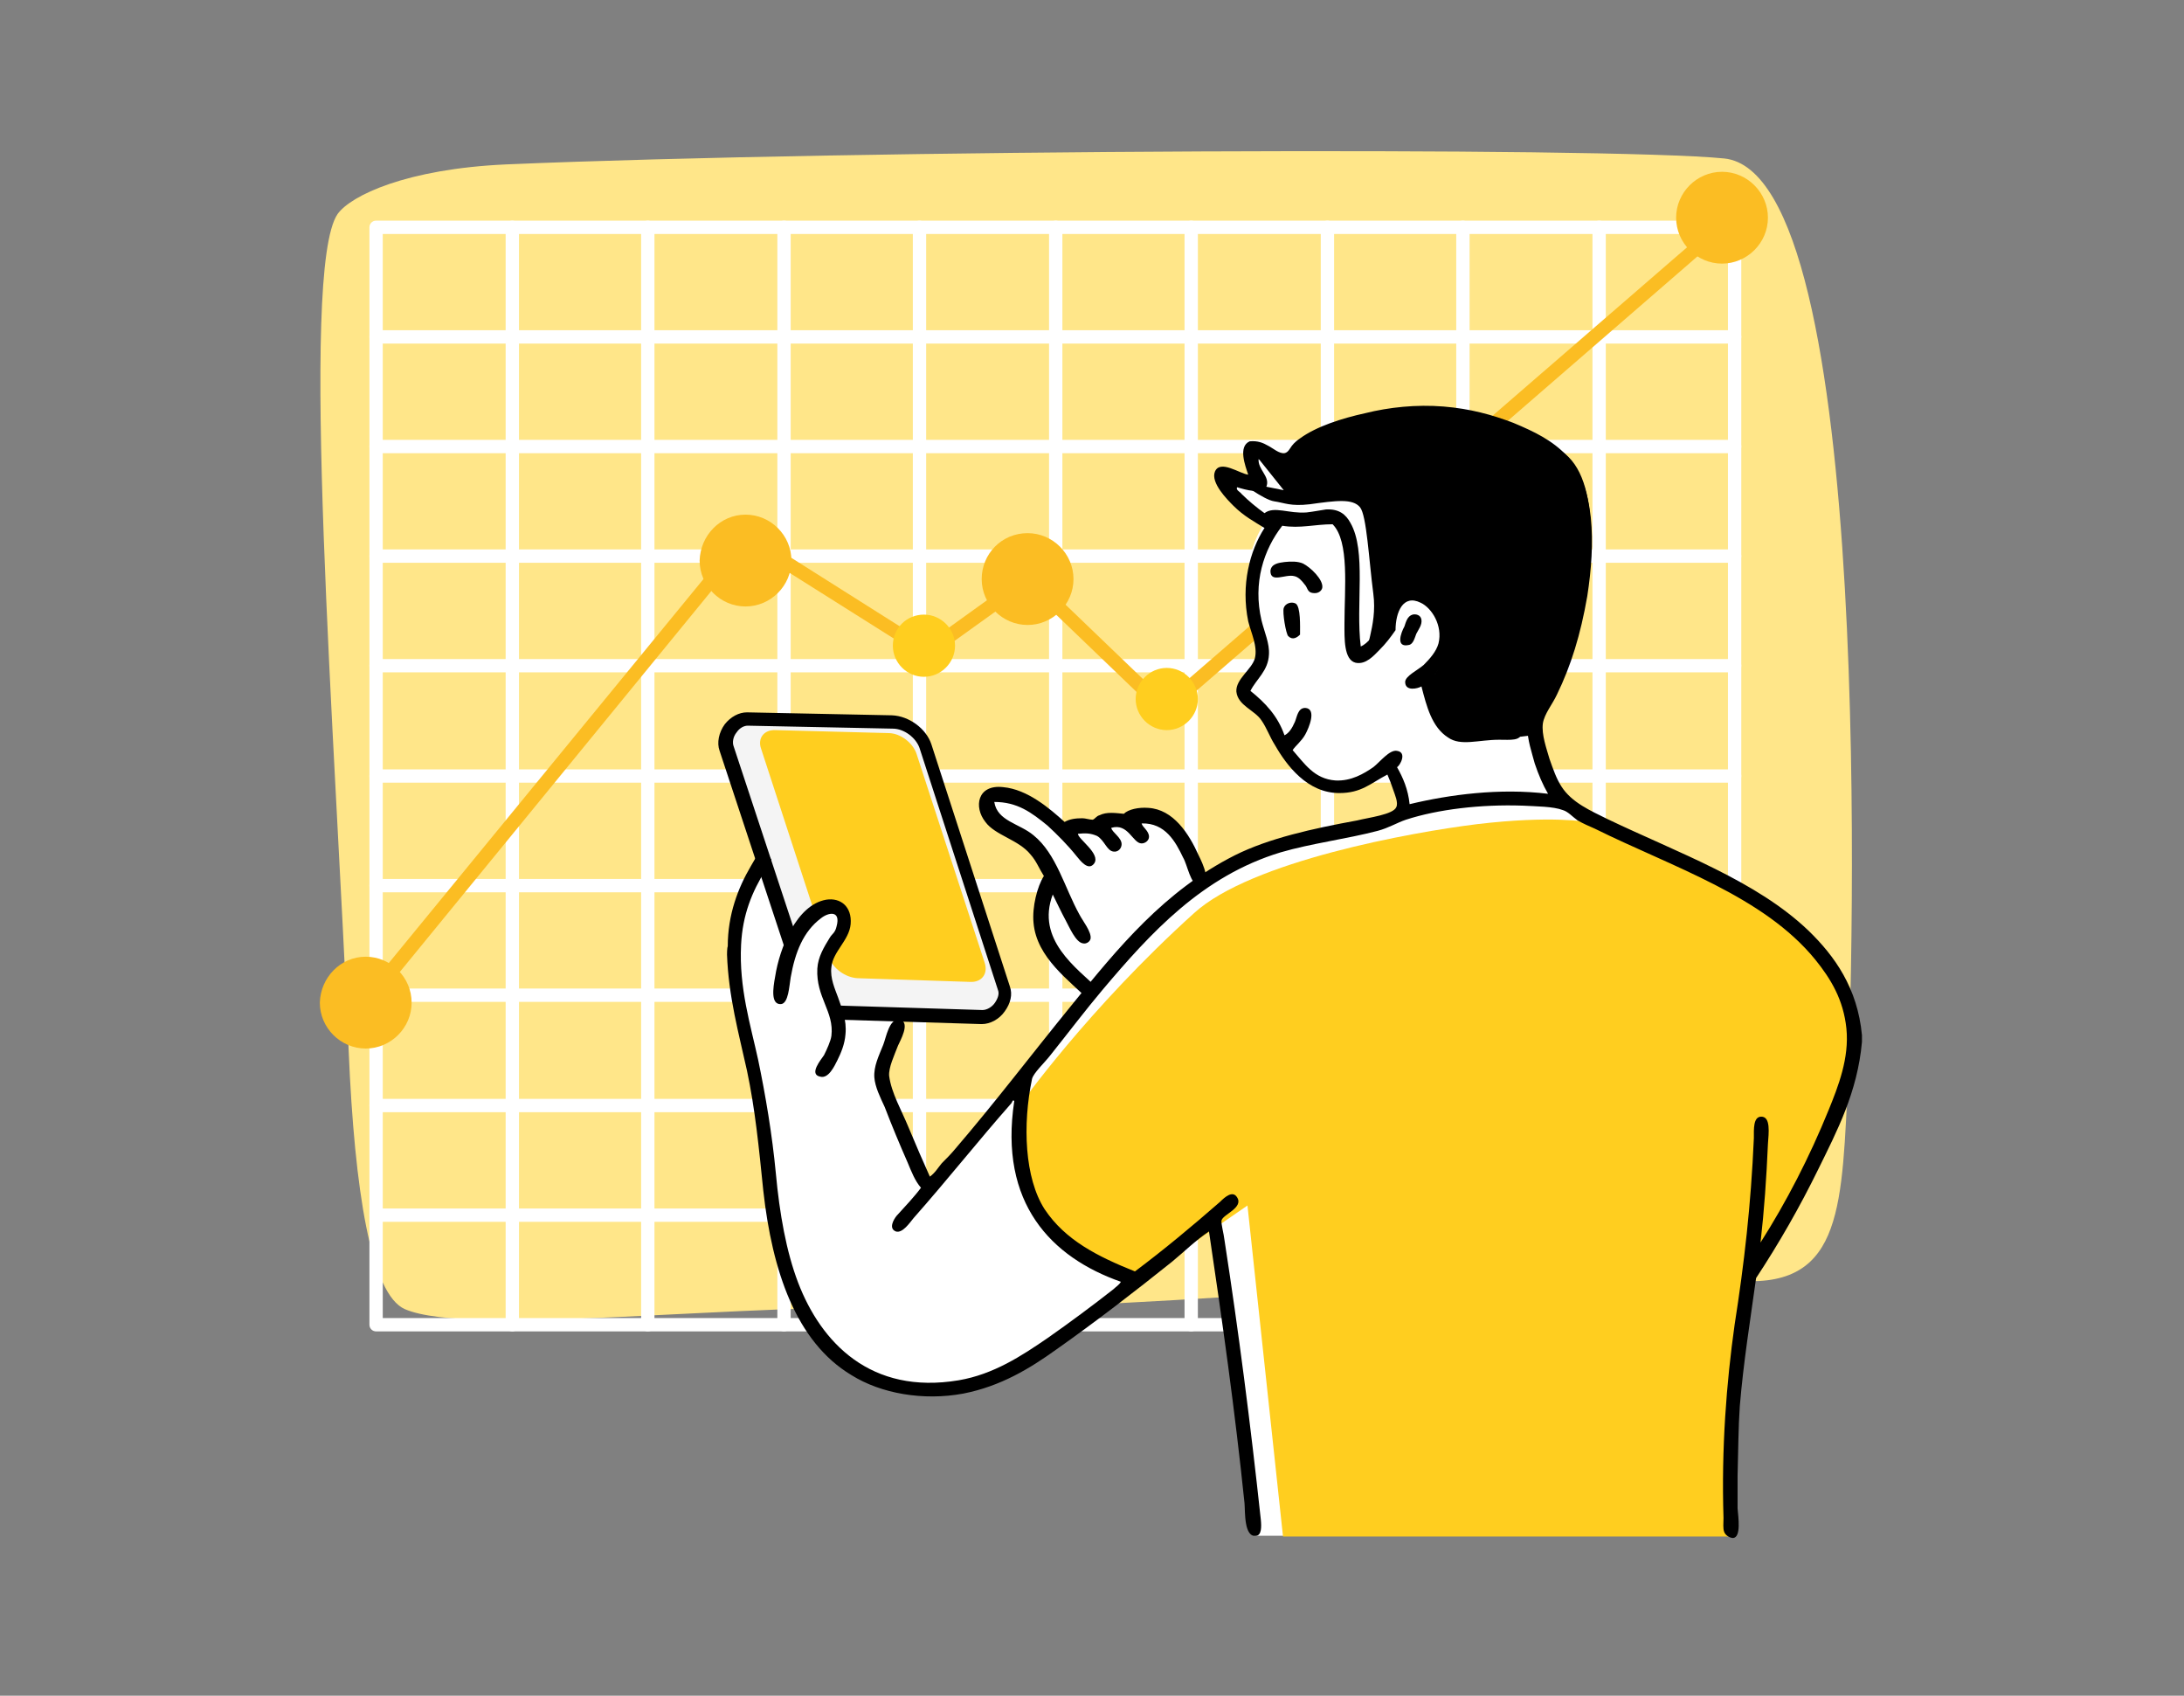
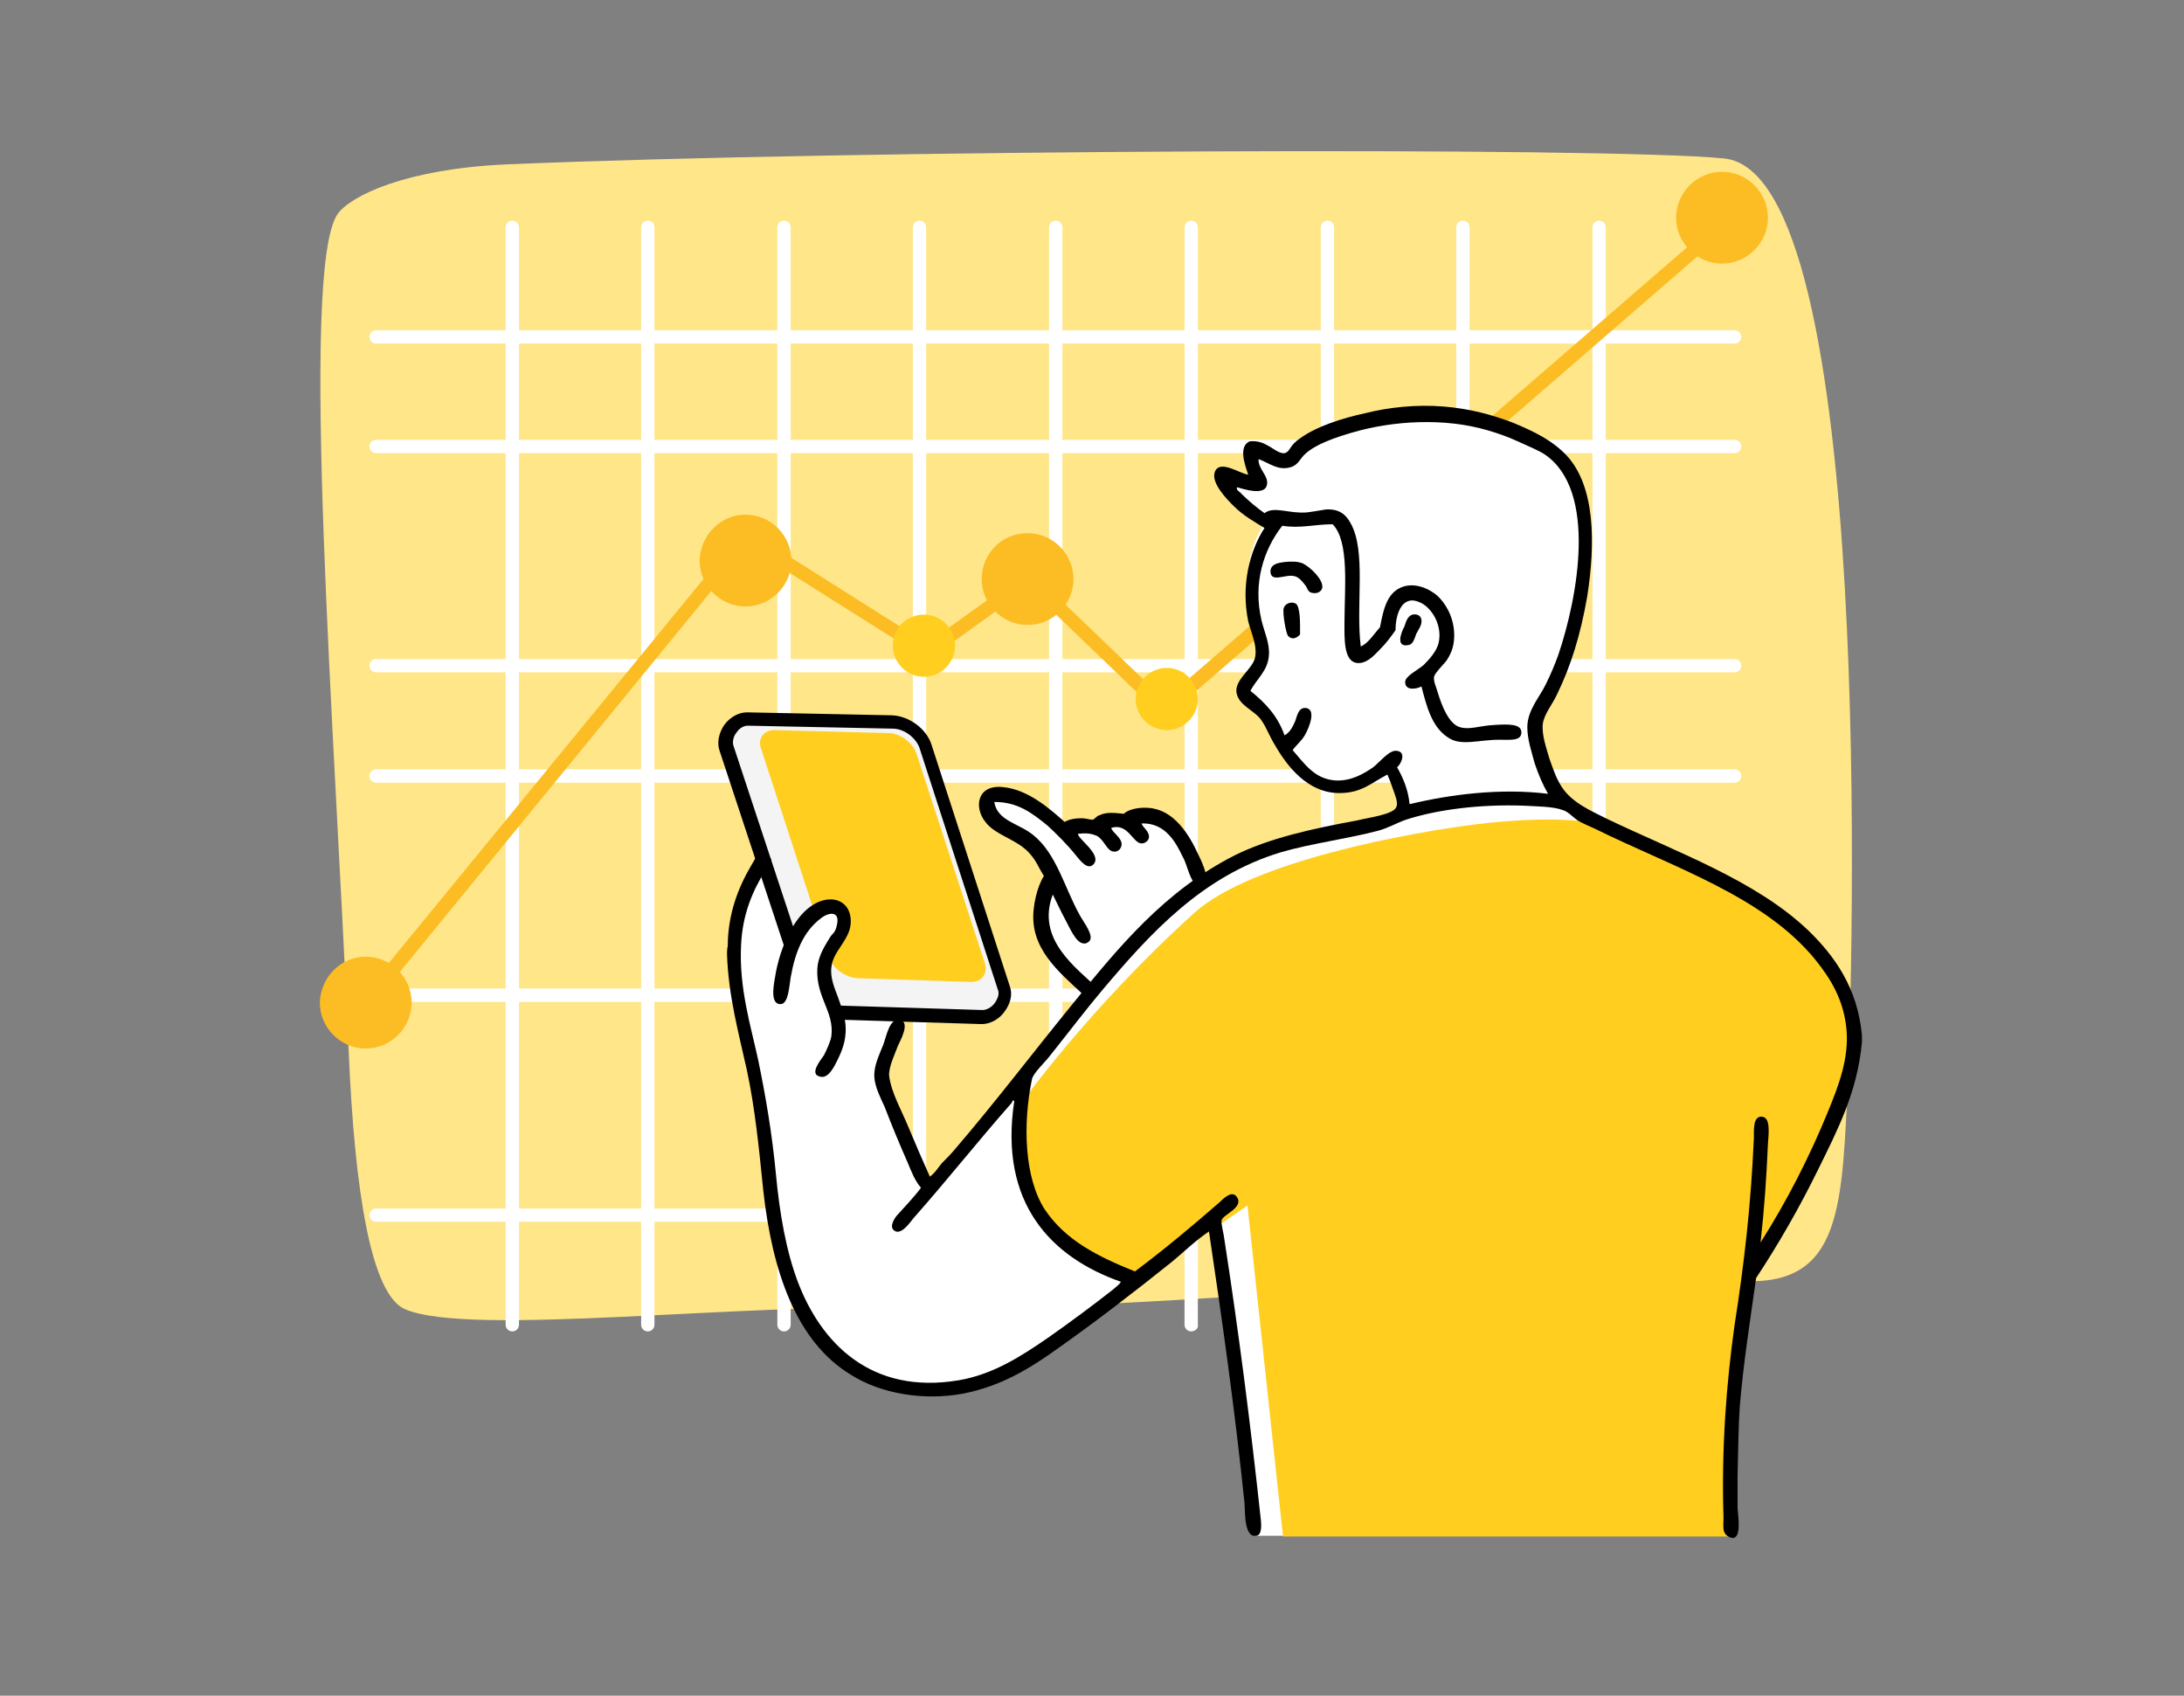
<svg xmlns="http://www.w3.org/2000/svg" id="Capa_1" x="0px" y="0px" viewBox="0 0 295 229" style="enable-background:new 0 0 295 229;" xml:space="preserve">
  <rect x="0" y="0" width="295" height="229" fill="#808080" stroke="none" />
  <style type="text/css">	.st0{fill-rule:evenodd;clip-rule:evenodd;fill:#FFE689;}	.st1{fill:#FFFFFF;}	.st2{fill:#FBBD23;}	.st3{fill-rule:evenodd;clip-rule:evenodd;fill:#FFFFFF;}	.st4{fill-rule:evenodd;clip-rule:evenodd;fill:#FFCE1F;}	.st5{fill-rule:evenodd;clip-rule:evenodd;}	.st6{fill-rule:evenodd;clip-rule:evenodd;fill:#F4F4F4;}	.st7{fill-rule:evenodd;clip-rule:evenodd;fill:#FBBD23;}</style>
  <g>
    <path class="st0" d="M126,176.6c24.7,0.8,90.6-6.2,106.4-3.9c15.7,2.3,16.3-7.7,17.1-24.4c0.8-16.7,3.9-124.8-16.6-126.9  c-16.1-1.6-117.5-1.2-164.5,0.8c-13.5,0.6-21,4.2-22.8,6.7c-5.2,7.6-0.3,70.7,1.5,113.1c0.8,18.8,3,32.8,7.6,34.8  C63.5,180.6,100.8,175.8,126,176.6z" />
    <g>
      <g>
        <g>
-           <path class="st1" d="M234.3,179.8H50.8c-0.5,0-0.9-0.4-0.9-0.9V30.7c0-0.5,0.4-0.9,0.9-0.9h183.5c0.5,0,0.9,0.4,0.9,0.9v148.2     C235.2,179.4,234.8,179.8,234.3,179.8z M51.7,178h181.7V31.6H51.7V178z" />
-         </g>
+           </g>
        <g>
          <path class="st1" d="M234.3,165H50.8c-0.5,0-0.9-0.4-0.9-0.9c0-0.5,0.4-0.9,0.9-0.9h183.5c0.5,0,0.9,0.4,0.9,0.9     C235.2,164.5,234.8,165,234.3,165z" />
        </g>
        <g>
-           <path class="st1" d="M234.3,150.2H50.8c-0.5,0-0.9-0.4-0.9-0.9c0-0.5,0.4-0.9,0.9-0.9h183.5c0.5,0,0.9,0.4,0.9,0.9     C235.2,149.7,234.8,150.2,234.3,150.2z" />
-         </g>
+           </g>
        <g>
          <path class="st1" d="M234.3,135.3H50.8c-0.5,0-0.9-0.4-0.9-0.9c0-0.5,0.4-0.9,0.9-0.9h183.5c0.5,0,0.9,0.4,0.9,0.9     C235.2,134.9,234.8,135.3,234.3,135.3z" />
        </g>
        <g>
-           <path class="st1" d="M234.3,120.5H50.8c-0.5,0-0.9-0.4-0.9-0.9c0-0.5,0.4-0.9,0.9-0.9h183.5c0.5,0,0.9,0.4,0.9,0.9     C235.2,120.1,234.8,120.5,234.3,120.5z" />
-         </g>
+           </g>
        <g>
          <path class="st1" d="M234.3,105.7H50.8c-0.5,0-0.9-0.4-0.9-0.9c0-0.5,0.4-0.9,0.9-0.9h183.5c0.5,0,0.9,0.4,0.9,0.9     C235.2,105.3,234.8,105.7,234.3,105.7z" />
        </g>
        <g>
          <path class="st1" d="M234.3,90.8H50.8c-0.5,0-0.9-0.4-0.9-0.9c0-0.5,0.4-0.9,0.9-0.9h183.5c0.5,0,0.9,0.4,0.9,0.9     C235.2,90.4,234.8,90.8,234.3,90.8z" />
        </g>
        <g>
-           <path class="st1" d="M234.3,76H50.8c-0.5,0-0.9-0.4-0.9-0.9c0-0.5,0.4-0.9,0.9-0.9h183.5c0.5,0,0.9,0.4,0.9,0.9     C235.2,75.6,234.8,76,234.3,76z" />
-         </g>
+           </g>
        <g>
          <path class="st1" d="M234.3,61.2H50.8c-0.5,0-0.9-0.4-0.9-0.9c0-0.5,0.4-0.9,0.9-0.9h183.5c0.5,0,0.9,0.4,0.9,0.9     C235.2,60.8,234.8,61.2,234.3,61.2z" />
        </g>
        <g>
          <path class="st1" d="M234.3,46.4H50.8c-0.5,0-0.9-0.4-0.9-0.9c0-0.5,0.4-0.9,0.9-0.9h183.5c0.5,0,0.9,0.4,0.9,0.9     C235.2,46,234.8,46.4,234.3,46.4z" />
        </g>
        <g>
          <path class="st1" d="M216,179.8c-0.5,0-0.9-0.4-0.9-0.9V30.7c0-0.5,0.4-0.9,0.9-0.9c0.5,0,0.9,0.4,0.9,0.9v148.2     C216.9,179.4,216.5,179.8,216,179.8z" />
        </g>
        <g>
          <path class="st1" d="M197.6,179.8c-0.5,0-0.9-0.4-0.9-0.9V30.7c0-0.5,0.4-0.9,0.9-0.9c0.5,0,0.9,0.4,0.9,0.9v148.2     C198.5,179.4,198.1,179.8,197.6,179.8z" />
        </g>
        <g>
          <path class="st1" d="M179.3,179.8c-0.5,0-0.9-0.4-0.9-0.9V30.7c0-0.5,0.4-0.9,0.9-0.9c0.5,0,0.9,0.4,0.9,0.9v148.2     C180.2,179.4,179.8,179.8,179.3,179.8z" />
        </g>
        <g>
          <path class="st1" d="M160.9,179.8c-0.5,0-0.9-0.4-0.9-0.9V30.7c0-0.5,0.4-0.9,0.9-0.9c0.5,0,0.9,0.4,0.9,0.9v148.2     C161.9,179.4,161.4,179.8,160.9,179.8z" />
        </g>
        <g>
          <path class="st1" d="M142.6,179.8c-0.5,0-0.9-0.4-0.9-0.9V30.7c0-0.5,0.4-0.9,0.9-0.9c0.5,0,0.9,0.4,0.9,0.9v148.2     C143.5,179.4,143.1,179.8,142.6,179.8z" />
        </g>
        <g>
          <path class="st1" d="M124.2,179.8c-0.5,0-0.9-0.4-0.9-0.9V30.7c0-0.5,0.4-0.9,0.9-0.9c0.5,0,0.9,0.4,0.9,0.9v148.2     C125.1,179.4,124.7,179.8,124.2,179.8z" />
        </g>
        <g>
          <path class="st1" d="M105.9,179.8c-0.5,0-0.9-0.4-0.9-0.9V30.7c0-0.5,0.4-0.9,0.9-0.9c0.5,0,0.9,0.4,0.9,0.9v148.2     C106.8,179.4,106.4,179.8,105.9,179.8z" />
        </g>
        <g>
          <path class="st1" d="M87.5,179.8c-0.5,0-0.9-0.4-0.9-0.9V30.7c0-0.5,0.4-0.9,0.9-0.9c0.5,0,0.9,0.4,0.9,0.9v148.2     C88.4,179.4,88,179.8,87.5,179.8z" />
        </g>
        <g>
          <path class="st1" d="M69.2,179.8c-0.5,0-0.9-0.4-0.9-0.9V30.7c0-0.5,0.4-0.9,0.9-0.9c0.5,0,0.9,0.4,0.9,0.9v148.2     C70.1,179.4,69.7,179.8,69.2,179.8z" />
        </g>
      </g>
      <g>
        <g>
          <path class="st2" d="M50.8,134.5c-0.2,0-0.4-0.1-0.6-0.2c-0.4-0.3-0.4-0.9-0.1-1.3l50-61c0.3-0.4,0.8-0.4,1.2-0.2l23.9,15.1     l13.2-9.5c0.4-0.3,0.9-0.2,1.2,0.1l17.7,17l76-65.8c0.4-0.3,1-0.3,1.3,0.1c0.3,0.4,0.3,1-0.1,1.3l-76.6,66.4     c-0.4,0.3-0.9,0.3-1.2,0l-17.8-17.1l-13.1,9.4c-0.3,0.2-0.7,0.2-1,0l-23.8-15l-49.4,60.4C51.4,134.4,51.1,134.5,50.8,134.5z" />
        </g>
      </g>
      <path class="st3" d="M133.7,107.6h2l7.5,3.9h2.7l4-0.8l5.2-0.7l3,1.9l4,7.1l-14.7,15.5l-2.8-2.8l-3.5-4.9l-0.7-3.9l1.2-3.9   l0.2-1.8l-2.4-3l-6.3-4.5C133.2,109.7,131.9,106.9,133.7,107.6z" />
      <path class="st3" d="M125.4,159.8l-6.5-14.1l3-10.9l-4.9-16.2l-8.1-5.6l-5.6,1.6c0,0-5.9,8-4.4,16.6c1.6,8.6,2.6,14.7,3.7,23.3   c1.1,8.6,3.4,28.1,14.5,31.7c11.1,3.6,18.9,0.4,26.3-5.3c7.4-5.7,20.7-16.2,20.7-16.2l5.3,42.7h64.6c0,0-1-14.3,0.4-21.6   c1.4-7.3,2.2-14,2.2-14s13.5-22.4,13.9-28.4c0.4-6-3.3-16.6-12.2-21.2c-8.9-4.6-24.7-11.7-27.1-14.3c-2.4-2.6-4.9-8.7-4-10.6   c0.9-1.9,7.1-12.3,6.4-24c-0.8-11.7-3.6-15.8-14.8-17.3c-5.1-0.7-12.1-0.3-16.7,1.2c-5.3,1.7-7.8,4.5-7.8,4.5l-6-1.5l1.3,4.8   l-4.9-0.6c0,0,1,2.1,2.7,3.8c1.7,1.8,3.7,2,3.7,2s-2.9,3.7-2.4,8.4c0.5,4.7,2.3,8.2,1.1,10c-1.2,1.8-2.5,3.8-2.5,4.9   c0,1.1,3.2,1.9,3.6,3.2c0.4,1.3,3.1,9.1,9.6,9.1c6.4-0.1,7.3-2.8,7.3-2.8s2.7,5.3,1,6.7c-1.7,1.4-22,3.2-30,11.6   C151.1,129.9,125.4,159.8,125.4,159.8z" />
      <path class="st4" d="M137.8,149.2c0,0-0.3,8.4,2.3,13.9c3.1,6.8,13.3,10.1,13.3,10.1l15.1-10.4l4.8,44.7l60.9,0   c0,0,0-29.9,2.4-34.3c16.6-30.8,20.6-39.4-3.7-54.2c-8.5-5.2-18.6-8-18.6-8s-4.7-0.9-14.8,0.3c-8.9,1.1-30.5,5-38.2,12   C146.9,136.3,137.8,149.2,137.8,149.2z" />
-       <path class="st5" d="M193.2,91.8c0,0,1.3,7.4,3.5,7.8c2.2,0.4,2.9,0.2,4.8,0.2c1.8,0,5.4-0.5,5.4-0.5s-0.3-1.3,0.7-2.8   c1.6-2.3,3.7-4.6,5.5-11.3c1.8-6.7,3.5-19.7-1.7-23.9c-5.1-4.2-17.5-6.8-25.2-5.2c-3.4,0.7-6.9,1.7-9,3c-2.7,1.6-3.7,3.6-4.3,3.4   c-1.1-0.2-4.3-2.3-4.3-2.3l4.8,6l-6-1.2c0,0,3.3,2.5,4.7,2.7c1.4,0.2,2.2,0.7,4.8,0.4c3.6-0.5,5.8-0.8,6.8,0.4   c0.9,1.1,1.2,7.1,1.8,11.7c0.6,4.5-1.6,8-0.4,7.7c1.4-0.4,2.7-2.7,2.7-2.7s0.7-4.9,3.6-4.8c2.8,0,4.8,3,4.8,5.5   C195.9,88.5,193.2,91.8,193.2,91.8z" />
      <g>
        <path class="st6" d="M100.7,96.9l19.7,0.6c1.9,0.1,3.9,1.6,4.5,3.3l10.9,33.3c0.6,1.8-0.5,3.2-2.4,3.1l-19.7-0.6    c-1.9-0.1-3.9-1.6-4.5-3.3L98.3,100C97.7,98.2,98.8,96.8,100.7,96.9z" />
        <g>
          <path d="M132.6,138.3c-0.1,0-19.4-0.6-19.4-0.6c-2.3-0.1-4.6-1.8-5.3-3.9l-10.7-32.4c-0.4-1.1-0.1-2.5,0.7-3.6     c0.8-1,1.9-1.6,3-1.6l19.6,0.4c2.3,0.1,4.6,1.8,5.3,3.9l10.6,32.7c0.4,1.1,0.1,2.3-0.7,3.4C135,137.6,133.8,138.3,132.6,138.3z      M101,98c-0.5,0-1.1,0.3-1.5,0.9c-0.5,0.6-0.6,1.4-0.4,1.9l10.7,32.4c0.5,1.4,2.1,2.6,3.6,2.6l19.3,0.6c0.6,0,1.3-0.4,1.7-1     c0.4-0.6,0.6-1.2,0.4-1.7L124.2,101c-0.5-1.4-2.1-2.6-3.6-2.6L101,98C101,98,101,98,101,98z" />
        </g>
        <path class="st4" d="M104.8,98.6L120,99c1.6,0,3.3,1.3,3.8,2.8l9.2,28.2c0.5,1.5-0.4,2.7-2,2.6l-15.2-0.5    c-1.6-0.1-3.3-1.3-3.8-2.8l-9.2-28.2C102.3,99.7,103.2,98.5,104.8,98.6z" />
      </g>
      <path class="st3" d="M105.2,132.4c0,0,3-11.6,7.9-9.5c4.8,2.1-2.5,4.9-1.8,9.8c0.7,4.9,3.1,6.7,0.7,10.9c-2.5,4.2-7.7-2.6-7.7-2.6   L105.2,132.4z" />
      <g>
        <path class="st5" d="M244.3,125.7c-7.1-6.8-17.6-10.5-27.2-15.1c-2.2-1.1-4.8-2.2-6.2-4.4c-0.7-1.1-1.1-2.3-1.6-3.7    c-0.4-1.4-1.1-3.3-0.9-4.8c0.2-1.3,1.3-2.6,1.9-3.9c1.9-3.9,3.2-8.1,4.1-13.3c1.1-7.1,1.1-14.8-2.8-19c-1.9-2-4.3-3.2-7.2-4.4    c-2.9-1.1-5.8-1.9-9.4-2.2c-3.7-0.3-7.4,0.1-10.6,0.9c-3.2,0.7-6.6,1.8-8.8,3.4c-0.3,0.2-0.8,0.6-1.1,1c-0.3,0.4-0.5,0.9-1,1    c-0.7,0.1-1.6-0.7-2.2-1c-0.7-0.4-1.4-0.7-2.5-0.6c-1.6,0.7-0.6,3.3-0.2,4.5c-1.1-0.1-3.8-2.1-4.5-0.4c-0.6,1.5,1.7,3.8,2.5,4.6    c1.4,1.4,2.9,2.2,4.2,3c-2,3.1-3.2,7.7-2.2,12.6c0.4,1.6,1.3,3.4,0.9,5c-0.4,1.5-2.6,2.8-2.5,4.5c0.2,1.9,2.5,2.5,3.4,3.9    c0.7,1,1.1,2.2,1.8,3.3c1.6,2.8,4.4,6.5,8.7,6.5c3,0,4.2-1.3,6.5-2.5c0.3,0.7,0.5,1.2,0.8,2.1c0.2,0.6,0.7,1.7,0.4,2.3    c-0.4,1-3.7,1.4-5.3,1.8c-6,1.1-11.9,2.4-16.5,4.7c-9.5,4.8-15.8,12.5-22.1,20.3c-5.3,6.5-10.3,13.1-15.8,19.5    c-0.5,0.6-1.1,1.2-1.7,1.8c-0.5,0.6-0.9,1.3-1.6,1.8c-0.9-2-1.9-4.3-2.9-6.7c-0.9-2.2-2.3-4.6-2.6-6.9c-0.1-1.1,0.7-2.8,1.2-4.1    c0.2-0.5,1.8-3.2,0.2-3.5c-1.4-0.2-1.8,2.4-2.2,3.4c-0.6,1.5-1.3,2.9-1.2,4.4c0.1,1.3,0.8,2.7,1.4,4c1,2.6,2,5,3.1,7.5    c0.5,1.2,1,2.5,1.8,3.4c-0.8,1.1-2.2,2.6-3.3,3.8c-0.4,0.5-1.1,1.7-0.1,2.1c0.9,0.3,1.9-1.2,2.4-1.8c4.6-5.2,8.7-10.4,13.2-15.5    c0.1-0.1,0.2-0.6,0.4-0.3c-2.1,13.8,5,21.1,14.4,24.4c-0.2,0.4-0.7,0.7-1,1c-2.8,2.2-5.9,4.5-8.9,6.6c-3.5,2.4-7.3,4.9-12,5.7    c-11.9,2-18.6-5.1-21.7-13.2c-1.6-4.2-2.5-9.3-3-14.7c-0.5-5.3-1.4-10.6-2.4-15.4c-1-4.6-2.6-9.7-2.3-15.5    c0.2-4.1,1.5-7.2,3.3-10.1c0.2-0.4,0.6-0.9,0.8-1.4c-0.3-0.4-0.6-0.9-0.7-1.4c-1,0-1.7,1.7-2.1,2.3c-1.7,2.9-3.1,6.5-3.1,10.8    c-0.1,0.2-0.1,1.1-0.1,1.1c0.2,5.7,1.6,10.7,2.7,15.7c1.1,5.2,1.6,10.3,2.2,16.2c1.2,10.8,4.4,20.4,11.9,24.9    c4,2.5,9.7,3.5,15.1,2.5c5.1-1,9-3.4,12.5-5.9c5.4-3.8,10.7-7.9,15.7-11.9c1.7-1.4,3.2-2.9,5-4.1c1.8,12.1,3.5,24.1,4.8,36.7    c0.1,1.1-0.1,4.7,1.6,4.4c0.7-0.1,0.7-1.2,0.6-2.2c-1.4-13-3-25.4-4.9-37.7c-0.1-0.9-0.5-2.3-0.4-2.7c0.2-0.8,3-1.7,2.1-3.1    c-0.6-1-1.7,0-2.3,0.6c-3.9,3.4-7.5,6.4-11.5,9.4c-5-2-9.4-4.2-12.2-8.4c-2.7-4.2-3-11.4-1.7-17.6c0.2-0.8,1.7-2.2,2.4-3.1    c2.4-3,4.9-6.3,7.1-8.9c6.5-7.7,13.5-15.4,24.1-18.6c4.1-1.2,8.9-1.8,13.1-2.9c1.5-0.4,2.6-1.1,3.8-1.5    c4.3-1.4,10.1-2.1,15.8-1.9c1.8,0.1,4.1,0.1,5.4,0.6c0.7,0.2,1.3,0.9,2,1.4c0.7,0.4,1.6,0.8,2.3,1.1c10.5,5.2,22.8,9.1,29.8,17.7    c2.1,2.6,3.8,5.4,4.2,9.3c0.4,4-1.1,7.8-2.4,11c-2.6,6.4-5.7,12.4-9.2,17.9c0.5-4.4,0.8-8.7,1-13.3c0.1-1.5,0.4-3.7-0.9-3.7    c-1.1,0-1,1.7-1,2.9c-0.4,9.1-1.3,16.9-2.6,25.2c-1.1,7.8-1.8,16.7-1.5,26.1c0,0.7-0.1,1.4,0.1,1.9c0.2,0.5,0.8,0.8,1.2,0.8    c1.1-0.1,0.7-2.8,0.6-4c0-1.6,0-3.8,0-4.4c0.1-3.5,0.1-6.5,0.3-9.4c0.5-6,1.4-11.5,2.2-17.3c3.1-4.7,5.9-9.6,8.4-14.7    c2.5-5.1,5.3-10.4,5.9-17.2v-0.9C250.9,133.4,247.8,129.1,244.3,125.7z M190.4,108.6c-0.2-2-0.9-3.6-1.7-5c0.4-0.2,1.4-2,0-2.2    c-1-0.2-2.3,1.5-3.2,2.2c-1.3,0.9-3,1.9-5.1,1.8c-2.9-0.2-4.2-2.3-5.8-4.1c0.4-0.6,1.2-1.2,1.7-2.1c0.5-0.9,1.6-3.5,0-3.6    c-1,0-1.1,1.2-1.4,1.9c-0.4,0.9-0.8,1.5-1.4,1.8c-0.9-2.6-2.6-4.4-4.6-6c0.8-1.6,2.4-2.7,2.5-4.9c0.1-1.5-0.6-3-1-4.6    c-1.2-5.1,0.3-9.6,2.8-12.8c2.4,0.4,4.4-0.2,6.8-0.2c2.3,2.3,1.6,8.7,1.6,13.4c0,2-0.1,4.9,1.5,5.3c1.4,0.3,2.5-1,3.2-1.7    c0.9-0.9,1.5-1.7,2.2-2.7c0-2.4,1-4.9,3.4-3.7c1.5,0.7,3,3.1,2.4,5.5c-0.3,1.1-1.2,2.1-2,2.9c-0.8,0.7-2.5,1.5-2.5,2.3    c0,1.3,1.7,0.9,2.2,0.6c0.7,2.7,1.4,5.5,3.6,6.9c1.7,1.2,4.1,0.3,6.9,0.3c1.5,0,3,0.2,3-1c0-1.2-1.9-1.1-3.6-1    c-2.1,0.1-3.4,0.7-4.7,0.3c-1.5-0.4-2.5-3-3-4.7c-0.2-0.7-0.6-1.5-0.5-2.1c0.1-0.5,1.3-1.7,1.7-2.2c0.5-0.8,0.9-1.6,1-2.8    c0.2-2.4-0.8-4.4-1.9-5.6c-0.8-0.9-2.9-2.2-4.9-1.6c-2.2,0.7-2.7,2.9-3.2,5.5c-0.8,0.9-1.6,2.2-2.6,2.6    c-0.7-5.7,0.8-12.9-1.4-16.7c-0.6-1.1-1.5-1.9-3.3-1.8c-0.7,0.1-1.7,0.3-2.6,0.4c-2.4,0.2-4.4-0.9-5.7,0.1    c-1-0.7-2.2-1.7-3.1-2.6c-0.2-0.3-0.8-0.5-0.6-0.9c1,0.3,3.6,1.1,4-0.2c0.4-1.3-1.2-2.2-1.1-3.6c1.4,0.5,2.6,1.6,4.3,1.1    c1.1-0.3,1.3-1.2,2-1.8c1.4-1.3,4-2.2,6.4-2.9c5.5-1.6,12.4-2,18.2-0.3c1.4,0.4,2.8,0.9,4.1,1.5c1.3,0.6,2.8,1.2,3.7,1.8    c7.1,4.9,4.4,19.3,1.8,27c-0.5,1.4-1.1,2.8-1.7,4c-0.8,1.7-2.5,3.5-2.5,5.8c0,1.7,0.6,3.4,1,4.9c0.5,1.5,1.1,2.9,1.8,4.1    C202.6,106.4,195.8,107.3,190.4,108.6z" />
        <path class="st5" d="M173.5,75.9c0.9-0.1,1.8-0.1,2.5,0.2c1,0.5,2.8,2.2,2.6,3.3c-0.1,0.4-0.5,0.7-1,0.7c-1.1,0-0.9-0.7-1.4-1.2    c-0.3-0.4-0.8-1-1.4-1.1c-1.2-0.3-3.2,1-3.2-0.7C171.7,76.1,172.8,76,173.5,75.9z" />
        <path class="st5" d="M175.6,85.7c-0.4,0.4-1,0.8-1.6,0.2c-0.3-0.3-0.8-3.2-0.6-3.8c0.2-0.6,1-0.9,1.6-0.6    C175.7,81.9,175.6,84.6,175.6,85.7z" />
        <path class="st5" d="M190.8,83c0.4-0.1,1.1,0,1.2,0.7c0.1,0.7-0.4,1.3-0.7,1.9c-0.2,0.5-0.4,1.4-1,1.5c-1.8,0.4-1.1-1.6-0.6-2.5    C189.9,84,190.1,83.2,190.8,83z" />
        <path class="st5" d="M111.6,121.5c1.9-0.3,3.5,0.9,3.3,3.3c-0.2,2.2-2.4,3.7-2.6,5.8c-0.2,1.5,0.5,3,0.9,4.1c0.5,1.5,1.2,3,1,5    c-0.1,1.3-0.6,2.5-1.1,3.5c-0.4,0.8-1.2,2.5-2.3,2.2c-1.6-0.3,0.1-2.3,0.5-2.9c0.4-0.8,0.9-1.9,1-2.6c0.4-3.3-2.1-5.2-1.9-9.1    c0.1-1.6,0.9-2.9,1.7-4.2c0.3-0.5,0.7-0.6,0.9-1.5c0.6-2.2-1.1-1.9-2.1-1.1c-2.4,1.8-3.5,4.6-4.1,8c-0.2,1.2-0.3,3.5-1.3,3.6    c-1.4,0.1-1.1-2.1-0.8-3.7C105.3,128,107.6,122.2,111.6,121.5z" />
      </g>
      <g>
        <path class="st5" d="M143.8,111c0.7-0.4,1.5-0.5,2.4-0.5c0.4,0,1,0.2,1.4,0.2c0.3-0.1,0.5-0.5,0.9-0.6c1-0.5,2.2-0.3,3.3-0.2    c0.6-0.6,2-0.9,3.3-0.8c3.4,0.2,5.5,3.5,6.8,6.4c0.5,1,2,4.1,0,4c-1.1,0-1.5-2.7-2.1-3.7c-1-2.1-2.4-4.7-5.6-4.6    c0.1,0.5,1,1,1,1.8c0,0.5-0.5,0.9-1,0.9c-1.2,0-1.8-2.8-4.1-2.1c0.1,0.6,1.4,1.3,1.4,2.2c0,0.6-0.5,1.1-1.1,1    c-0.9-0.1-1.2-1.5-2.2-2.1c-0.9-0.4-1.6-0.4-2.6-0.3c0,0.7,3.1,2.7,2.2,4c-0.8,1.1-1.9-0.4-2.4-1c-1.2-1.5-2.6-2.9-3.9-4.1    c-2.2-1.8-4.1-3.2-7.2-3.2c0.4,2.6,3.4,2.9,5.3,4.5c3.1,2.5,4.2,7.1,6.2,10.7c0.4,0.8,1.7,2.4,1.5,3.3c-0.1,0.4-0.6,0.7-1,0.6    c-1-0.1-1.9-2.3-2.3-3c-0.7-1.3-1.2-2.4-1.8-3.6c-2.3,6.1,3.2,9.9,6.2,12.8c-0.4,0.6-0.9,1-1.3,1.5c-2.5-2.6-7.1-5.7-7.5-10.5    c-0.2-2.1,0.5-4.9,1.4-6.3c-0.7-1.1-1-2-1.8-2.9c-1.6-2-4.8-2.6-6.1-4.4c-1.6-2-1.1-5.1,2.4-4.7    C138.8,106.6,141.8,109.2,143.8,111z" />
      </g>
      <path class="st7" d="M49.4,129.2c3.4,0,6.2,2.8,6.2,6.2c0,3.4-2.8,6.2-6.2,6.2c-3.4,0-6.2-2.8-6.2-6.2   C43.3,132,46,129.2,49.4,129.2z" />
      <path class="st7" d="M100.7,69.5c3.4,0,6.2,2.8,6.2,6.2c0,3.4-2.8,6.2-6.2,6.2c-3.4,0-6.2-2.8-6.2-6.2   C94.6,72.3,97.3,69.5,100.7,69.5z" />
      <path class="st7" d="M138.8,72c3.4,0,6.2,2.8,6.2,6.2s-2.8,6.2-6.2,6.2c-3.4,0-6.2-2.8-6.2-6.2S135.3,72,138.8,72z" />
      <path class="st7" d="M232.6,23.2c3.4,0,6.2,2.8,6.2,6.2c0,3.4-2.8,6.2-6.2,6.2c-3.4,0-6.2-2.8-6.2-6.2   C226.4,26,229.2,23.2,232.6,23.2z" />
      <path class="st4" d="M124.8,83c2.3,0,4.2,1.9,4.2,4.2c0,2.3-1.9,4.2-4.2,4.2c-2.3,0-4.2-1.9-4.2-4.2C120.6,84.8,122.5,83,124.8,83   z" />
      <path class="st4" d="M157.6,90.2c2.3,0,4.2,1.9,4.2,4.2c0,2.3-1.9,4.2-4.2,4.2c-2.3,0-4.2-1.9-4.2-4.2   C153.4,92.1,155.3,90.2,157.6,90.2z" />
    </g>
  </g>
</svg>